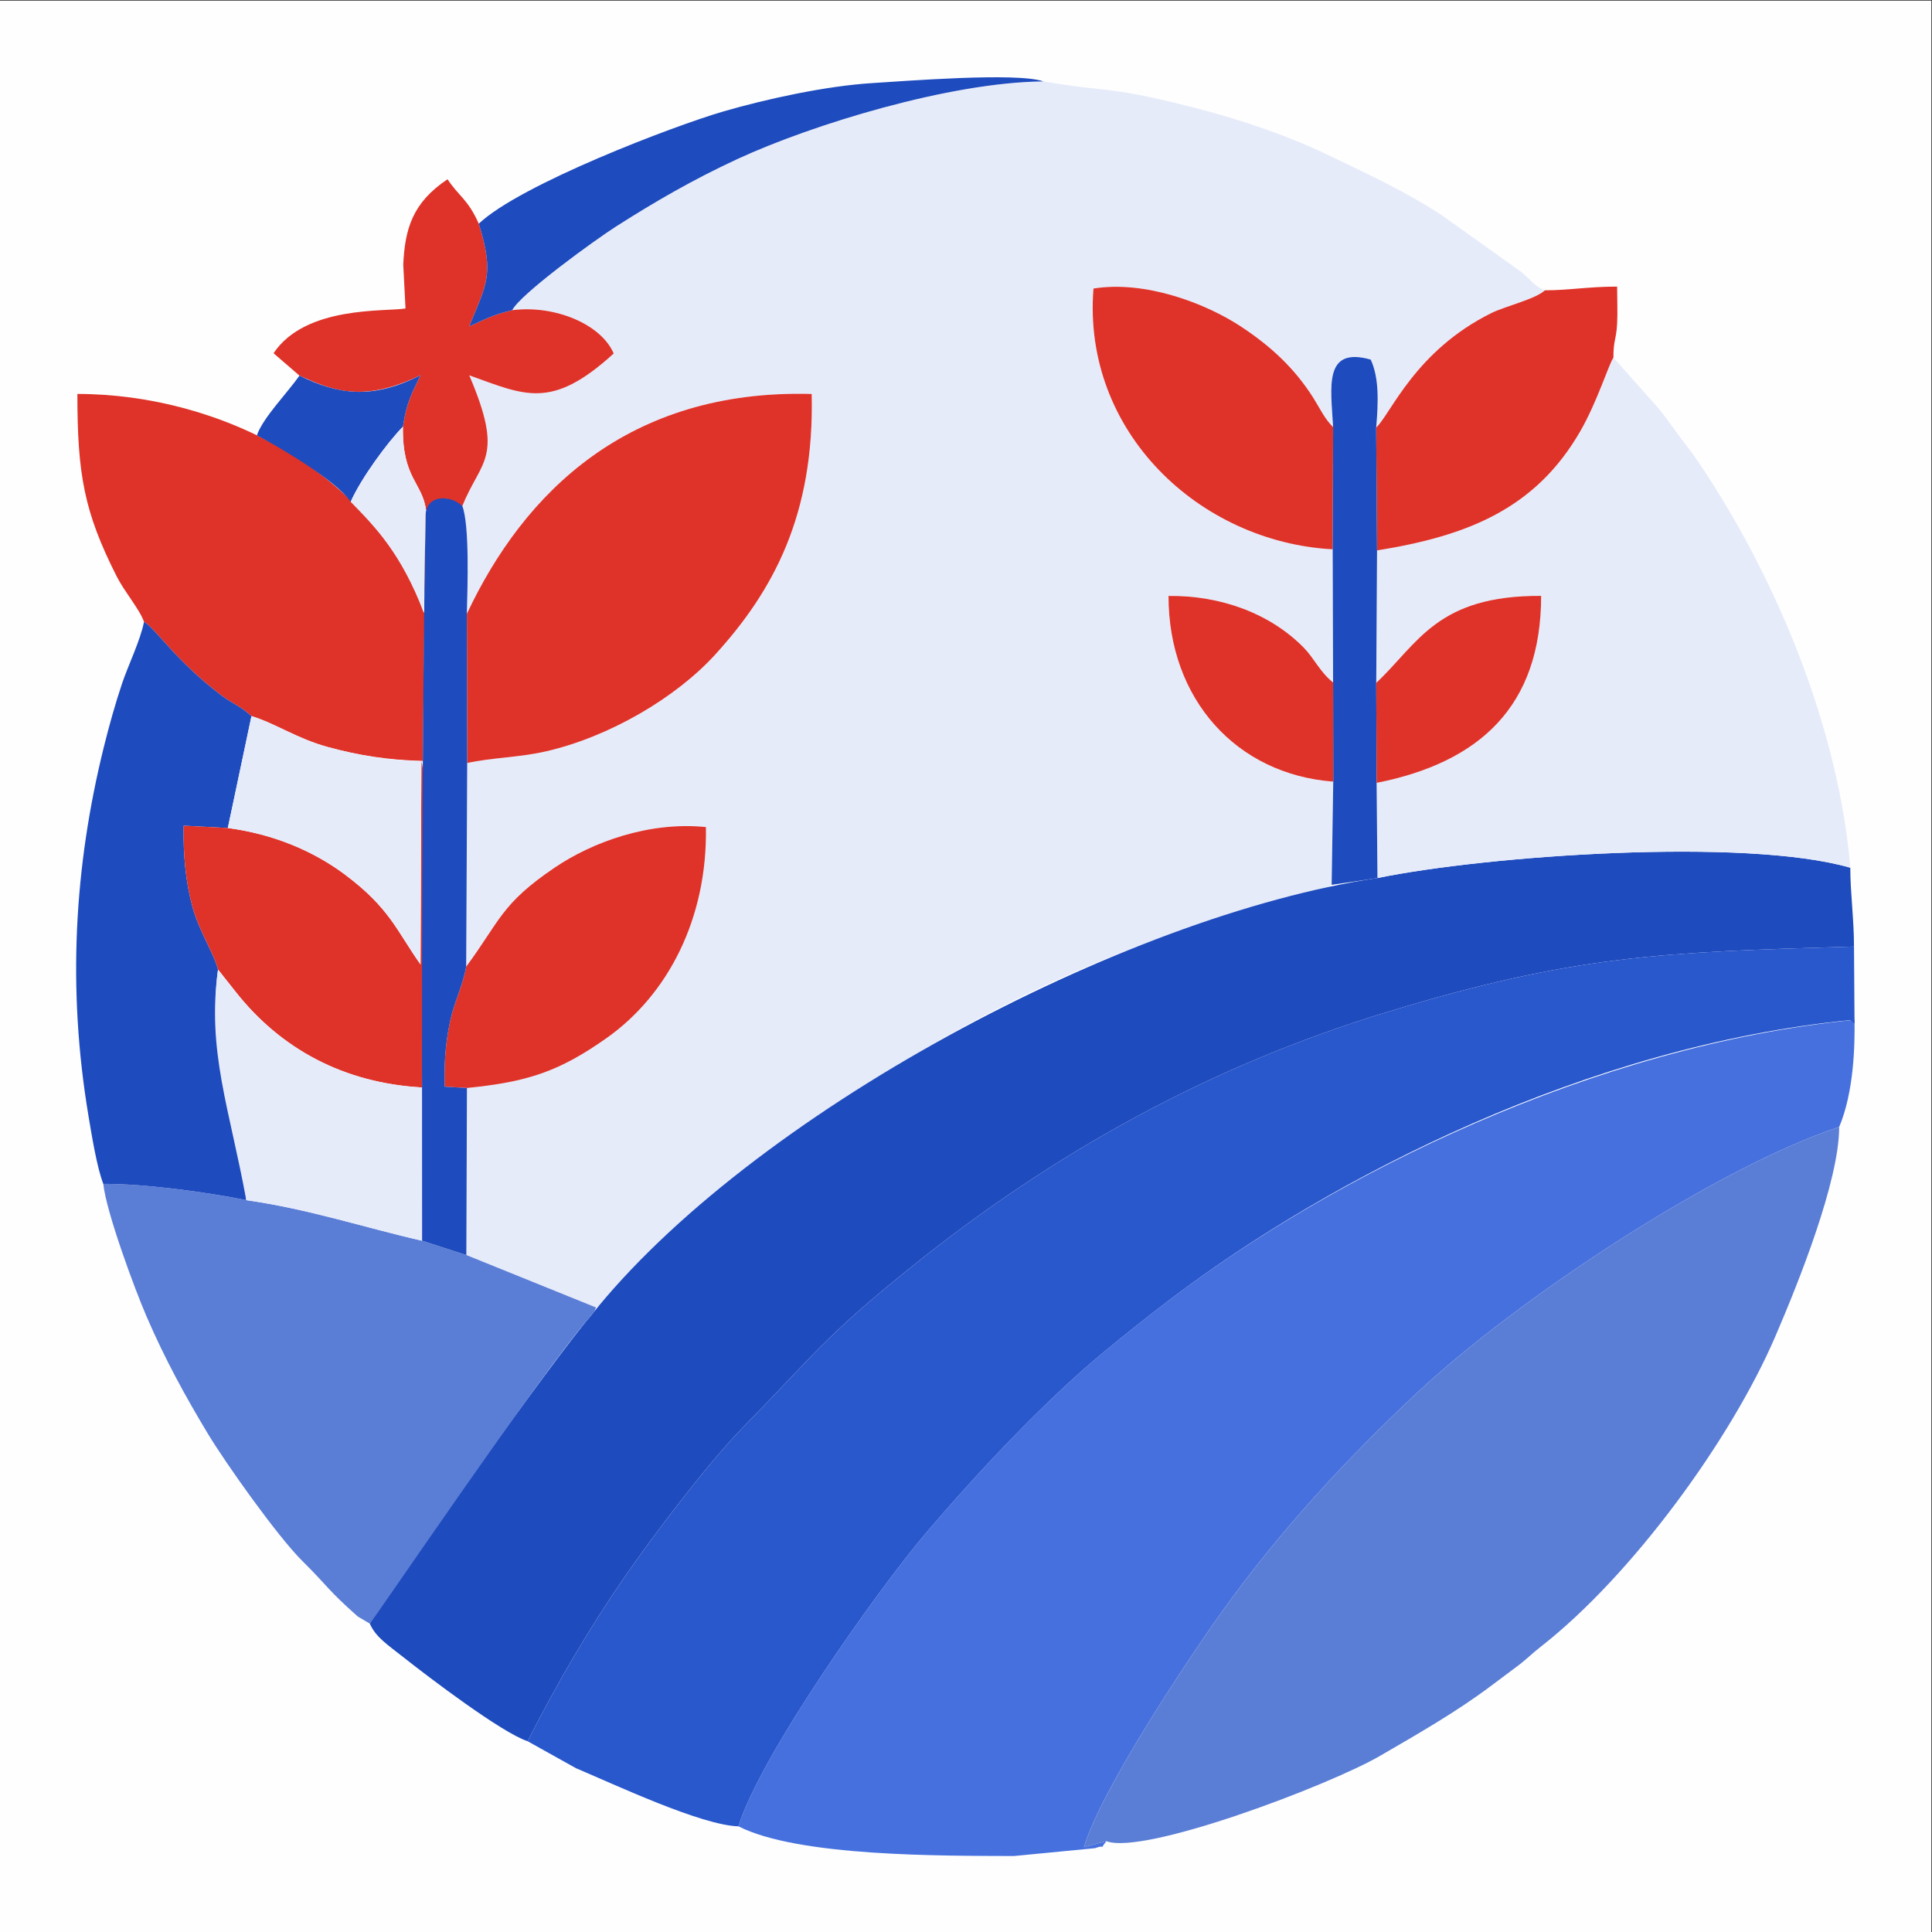
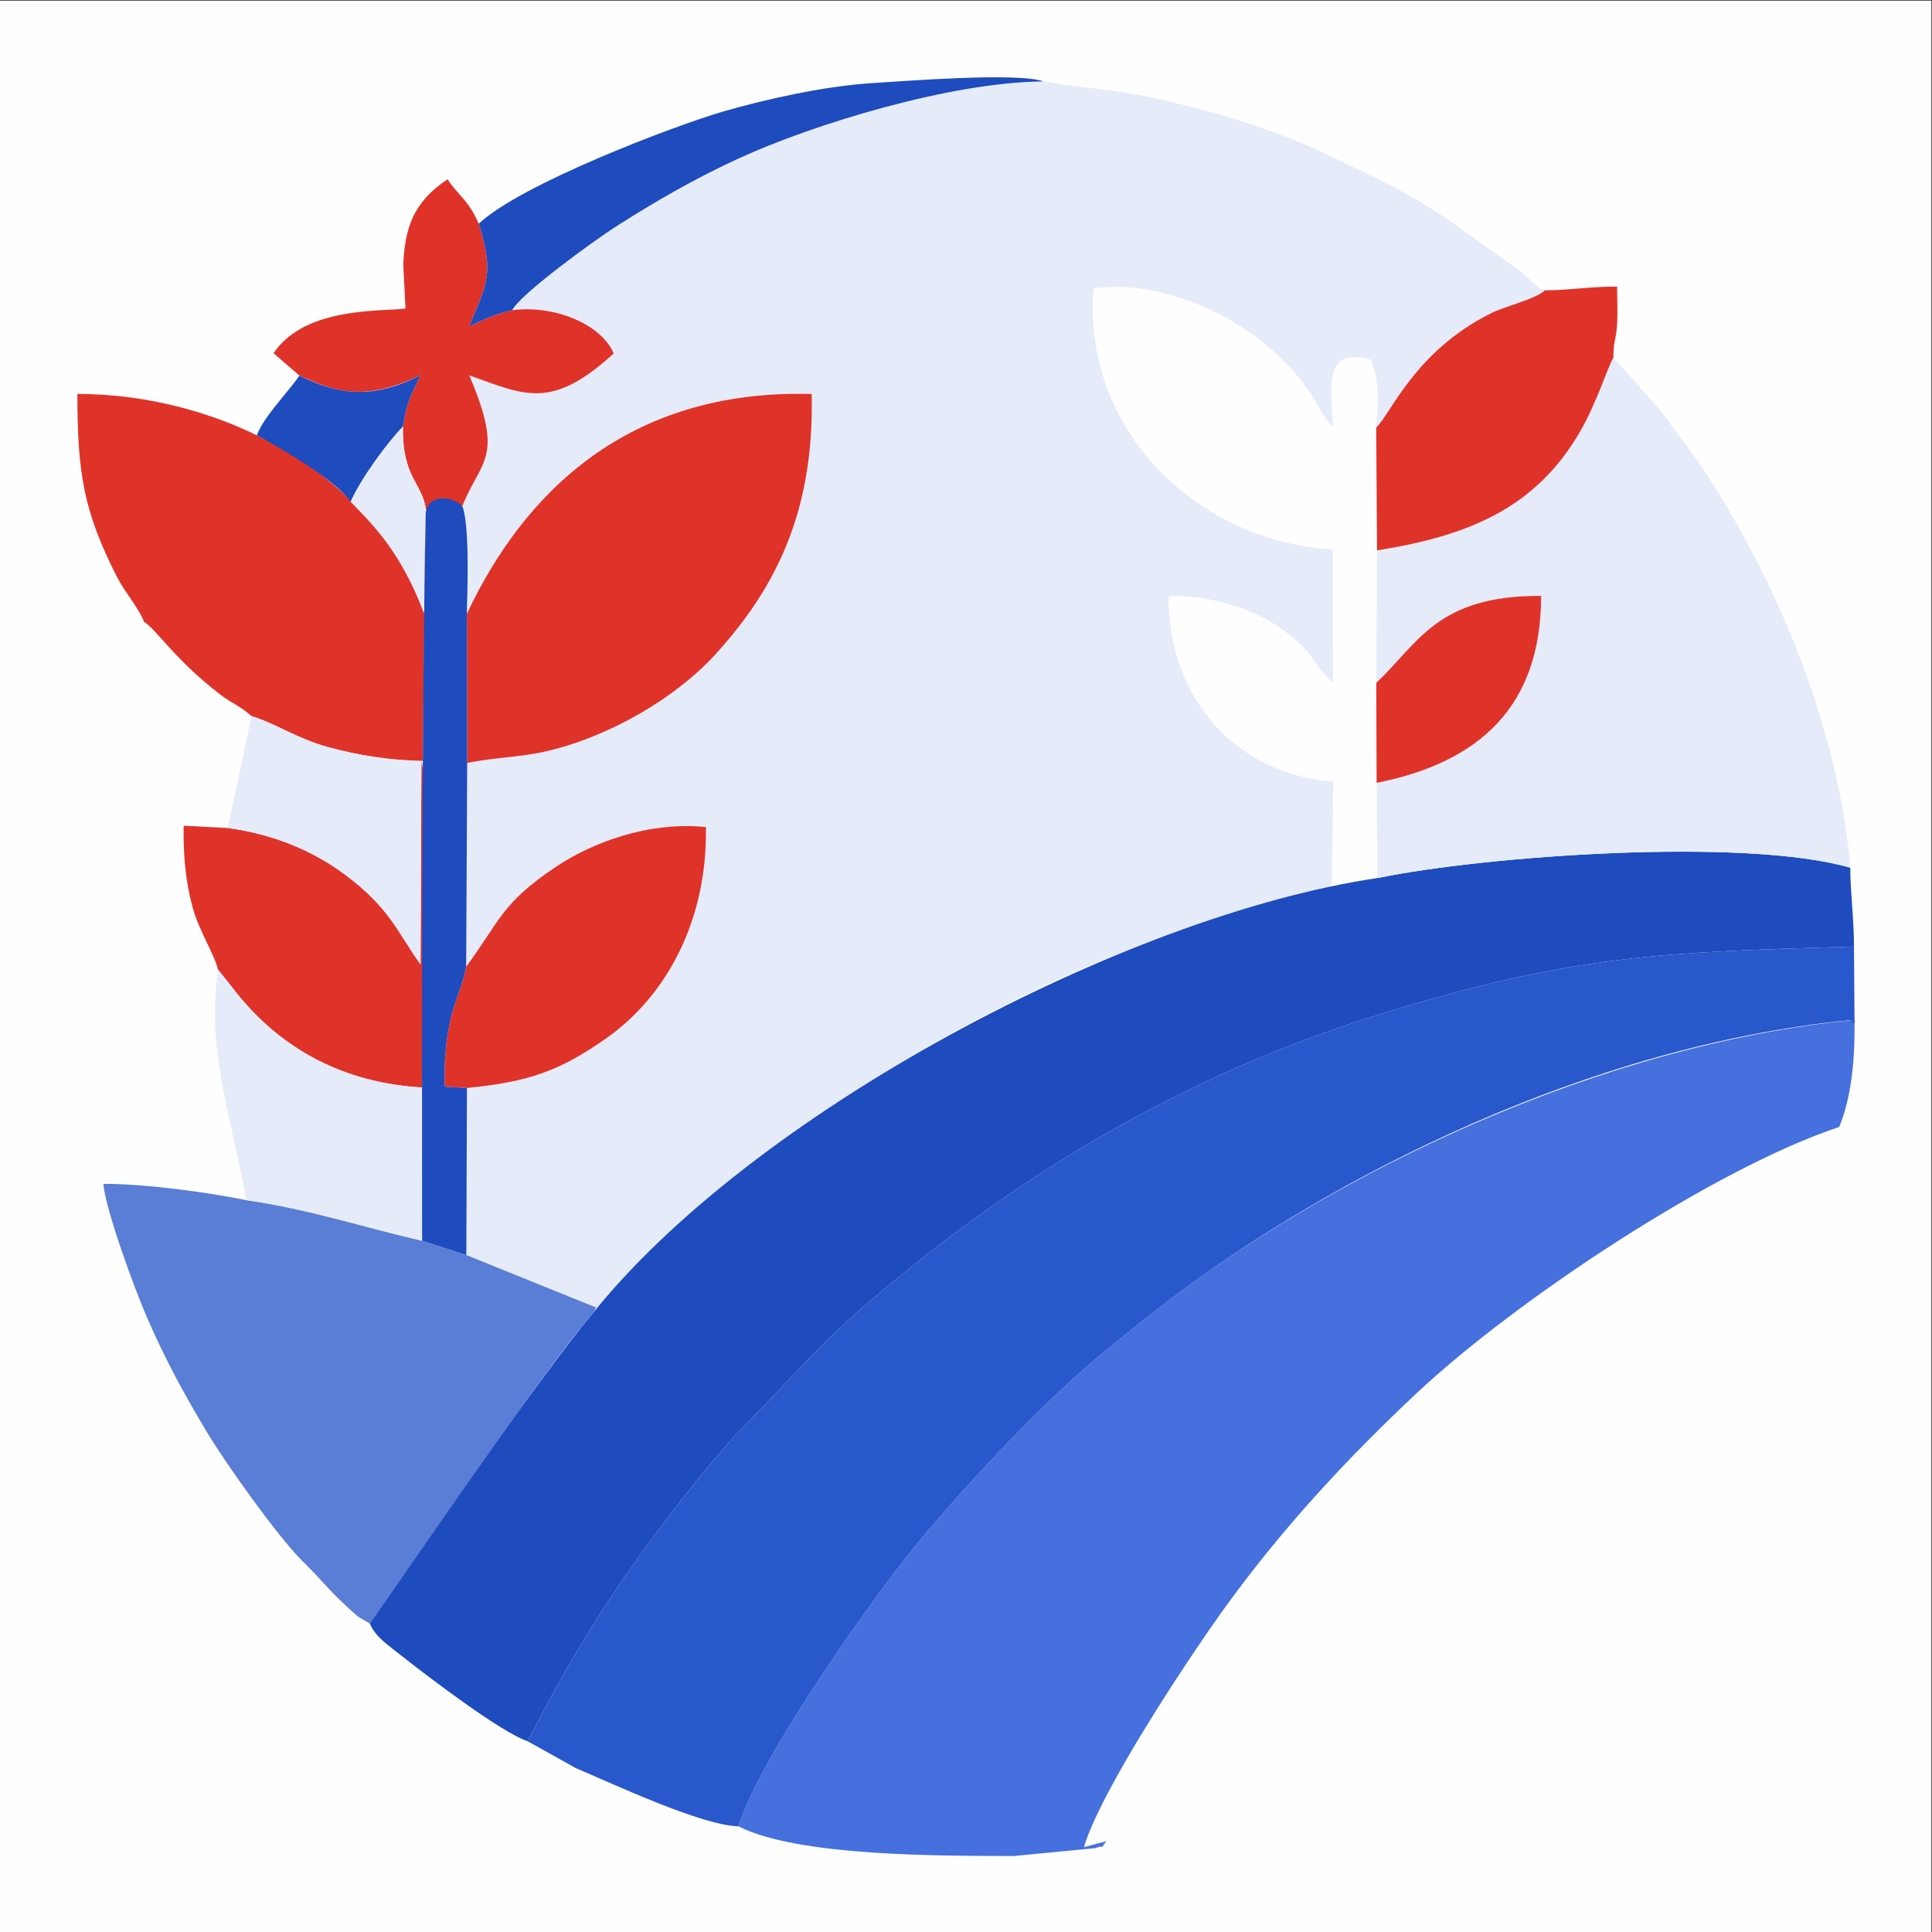
<svg xmlns="http://www.w3.org/2000/svg" xml:space="preserve" width="210mm" height="210mm" version="1.1" style="shape-rendering:geometricPrecision; text-rendering:geometricPrecision; image-rendering:optimizeQuality; fill-rule:evenodd; clip-rule:evenodd" viewBox="0 0 21000 21000">
  <rect x="0" y="0" width="21000" height="21000" fill="#333333" stroke="none" />
  <defs>
    <style type="text/css">
   
    .fil0 {fill:#FEFEFE}
    .fil3 {fill:#1E4BBD}
    .fil4 {fill:#2957CC}
    .fil2 {fill:#4570DE}
    .fil5 {fill:#5A7DD6}
    .fil6 {fill:#DF3329}
    .fil1 {fill:#E6EBFA}
   
  </style>
  </defs>
  <g id="Layer_x0020_1">
    <rect class="fil0" x="-7.13" y="7.13" width="21000" height="21000" />
    <path class="fil1" d="M5567.7 3371.41c466.44,-58.48 967.59,153.7 1103.16,470.85 -676.86,617.2 -962.39,454.94 -1570.13,237.45 387.62,907.35 126.13,916.02 -75.23,1420.38 79.67,212.4 56.22,884.88 49,1171.98 621.08,-1321.37 1756.77,-2444.51 3748.31,-2389.87 31.09,1316.27 -420.54,2142.09 -1047.06,2830.95 -430.15,472.95 -1153.95,896.29 -1840.58,1053.65 -292.82,67.1 -588.48,67.92 -856.91,126.82l-11.07 2213.57c369.4,-499.83 378.03,-681.58 962.3,-1076.95 405.05,-274.08 1020.39,-503.49 1643.73,-440.53 17.51,993.37 -412.65,1822.49 -1079.18,2293.24 -510.28,360.39 -853.77,477.29 -1518.61,542.98l-6.43 1815.9 1410.34 570.16c102,-37.48 687.79,-636.57 798.85,-757.21 134.84,-146.47 256.65,-221.63 404.17,-360.23 279.85,-262.88 1001.66,-802.71 1337.61,-1036.58 320.58,-223.17 613.55,-410.48 955.38,-613.76 645.76,-384.04 1344.95,-740.96 2094.28,-1043.06 372.33,-150.12 756.28,-289 1154.05,-414.45 203.51,-64.17 1144.69,-291.48 1250.71,-368.83l17.4 -1121.89c-1053.3,-79.44 -1791.44,-897.14 -1790.52,-2018.33 571.53,-7.13 1109.56,193.36 1472.19,564.38 108.54,111.05 177.85,267.07 316.74,376.13l-4.55 -1447.3c-1447.17,-78.22 -2723.92,-1275.88 -2600.19,-2834.64 564.08,-91.03 1221.99,162.57 1599.14,410.43 335.31,220.39 587.84,458.46 791.15,778.64 65.54,103.23 123.94,231.26 214.8,316.46 -25.09,-437.31 -105.42,-877.6 408.34,-733.34 92.62,198.39 83.49,465.79 59.56,739.12 162.08,-154.93 425.04,-835.69 1254.06,-1245.85 144.95,-71.71 482.92,-152.52 579.82,-246.21 -114.3,-40.78 -170.04,-132.68 -260.3,-201.83l-845.11 -603.3c-394.68,-263.7 -829.91,-462.72 -1261.11,-669.98 -422.53,-203.11 -934.69,-378.49 -1426.29,-504.82 -967.5,-248.6 -913.12,-164.13 -1658.07,-290.63 -1018.4,8.96 -2516.63,469.99 -3321.21,841.54 -486.22,224.54 -901.85,466.47 -1318.94,732.09 -237.19,151.03 -1046.88,738.72 -1133.6,912.87z" />
    <path class="fil2" d="M8026.67 19851.42c653.29,331.73 2216.44,319.6 2993.87,322.79l882.08 -85.38c142.78,-51.99 27.23,44.64 122.77,-76.29l-243.5 65.69c180.07,-610.81 1114.93,-2020.47 1496.49,-2554.24 646.78,-904.82 1383.22,-1690.47 2122.26,-2382.82 1084.96,-1016.42 3241.54,-2443.9 4590.53,-2891.49 159.86,-381.69 171.13,-883.4 166.6,-1164.3 -2843.09,279.94 -5678.06,1704.5 -7429.37,3031.4 -251.21,190.33 -502.01,390.21 -740.94,588.01 -648.17,536.54 -1399.82,1342.75 -1932.34,1970.1 -516.81,608.85 -1791.83,2407.78 -2028.45,3176.53z" />
    <path class="fil3" d="M14972.36 9543.87c-2758.99,409.95 -6827.91,2573.76 -8561.8,4771.9 -354.75,408.8 -2153.42,2921.06 -2391.19,3331.99 66.77,149.78 186.12,223.73 379.05,376.27 262.41,207.46 1057.46,811.36 1336.21,902.08 333.84,-654.1 679.99,-1243.99 1067.53,-1803.46 318.99,-460.51 897.33,-1223.89 1280.85,-1615.15 782.38,-798.12 871.28,-971.8 1835.2,-1745.9 1497.24,-1202.41 3191.08,-2162.67 5163.31,-2762.9 2032.57,-618.58 2989.12,-649.17 5070.58,-710.24 0,-298.94 -40.23,-584.57 -40.23,-856.74 -1141.11,-330.54 -3942.79,-133.27 -5139.51,112.15z" />
    <path class="fil4" d="M5734.63 18926.11l525.9 293.39c420.12,177.46 1362.58,621.27 1766.14,631.92 236.62,-768.75 1511.64,-2567.68 2028.45,-3176.53 532.52,-627.35 1284.17,-1433.56 1932.34,-1970.1 238.93,-197.8 489.73,-397.68 740.94,-588.01 1751.31,-1326.9 4540.54,-2749.06 7383.62,-3028.99l46.02 36.43 -5.94 -835.76c-2081.46,61.07 -3038.01,91.66 -5070.58,710.24 -1972.23,600.23 -3666.07,1560.49 -5163.31,2762.9 -963.92,774.1 -1052.82,947.78 -1835.2,1745.9 -383.52,391.26 -961.86,1154.64 -1280.85,1615.15 -387.54,559.47 -733.69,1149.36 -1067.53,1803.46z" />
-     <path class="fil5" d="M12025.39 20012.54c404.94,156.41 2418.77,-604.27 2975.32,-927.3 414.98,-240.85 833.19,-479.94 1208.75,-762.57 92.83,-69.86 178.26,-133.87 276.12,-206.66 113.78,-84.61 153.22,-132.2 264.02,-218.76 986.33,-770.74 2062.98,-2245.61 2546.09,-3367.91 255.8,-594.25 695.48,-1692.35 695.48,-2279.66 -1348.99,447.59 -3505.57,1875.07 -4590.53,2891.49 -739.04,692.35 -1475.48,1478 -2122.26,2382.82 -381.56,533.77 -1316.42,1943.43 -1496.49,2554.24l243.5 -65.69z" />
    <path class="fil1" d="M14967.87 5982.77l-8.71 1439.99c456.09,-429.73 659.86,-952.27 1792.48,-945.79 -0.17,1198.45 -666.77,1809.87 -1788.42,2032.48l9.14 1034.42c1196.72,-245.42 3998.4,-442.69 5139.51,-112.15 -125.39,-1509.71 -803.65,-3159.82 -1657.04,-4418.08 -72.08,-106.29 -126.14,-172.62 -205.06,-277.71 -80.24,-106.83 -143.02,-199.95 -223.95,-299.06l-488.76 -549.1c-48.72,67.91 -177.02,482.51 -359.68,799.1 -482.74,836.74 -1214.43,1136.9 -2209.51,1295.9z" />
    <path class="fil5" d="M4019.37 17647.76c27.4,-16.74 1847.06,-2704.98 2391.19,-3331.99 5.57,-7.06 13.15,-16.55 18.37,-23.62 54.93,-74.43 0.47,27.34 50.41,-80.16l-1410.34 -570.16 -481.07 -155.76c-629.94,-143.58 -1224.95,-343.23 -1911,-440.87 -417.95,-85.91 -1120.37,-180.51 -1554.2,-176.98 30.46,300.95 338.79,1137.55 470.98,1443.08 200.1,462.47 416,857.68 663.05,1268.04 196.71,326.69 758.99,1118.84 1027.8,1386.07 303.85,302.07 266.35,304.88 604.03,605.18l130.78 77.17z" />
    <path class="fil6" d="M1565.27 6759.6c121.47,65.89 339.87,417.77 832.84,792.64 132.03,100.41 207.33,116.36 335.27,231.46 259.84,79.15 494.08,244.3 827.32,335.57 335.63,91.92 667.88,143.32 1034.96,151.55l30.4 -2693.8c-129.29,183.55 29.82,809.47 -18.49,1084.3 -537.88,-1522.08 -2210.02,-2379.39 -3766.47,-2379.39 0,871.35 71.85,1282.7 428.48,1985.4 85.36,168.21 251.14,359.45 295.69,492.27z" />
    <path class="fil6" d="M5074.5 6672.07l3.76 1621.55c268.43,-58.9 564.09,-59.72 856.91,-126.82 686.63,-157.36 1410.43,-580.7 1840.58,-1053.65 626.52,-688.86 1078.15,-1514.68 1047.06,-2830.95 -1991.54,-54.64 -3127.23,1068.5 -3748.31,2389.87z" />
-     <path class="fil3" d="M1122.73 12868.22c433.83,-3.53 1136.25,91.07 1554.2,176.98 -82.86,-823.84 -429.77,-1623.52 -307.19,-2506.39 -40.9,-168.84 -203.77,-415.55 -274.77,-671.38 -78.15,-281.58 -104.37,-579.99 -98.7,-892.45l480.08 25.14 257.03 -1216.42c-127.94,-115.1 -203.24,-131.05 -335.27,-231.46 -492.97,-374.87 -711.37,-726.75 -832.84,-792.64 -38.73,199.15 -172,472.64 -236.86,664.9 -74.86,221.88 -143.23,468.04 -197.73,687.35 -326.51,1313.85 -398.91,2641.06 -169.29,4015.58 36.27,217.17 92.09,561.39 161.34,740.79z" />
    <path class="fil6" d="M5067.19 10507.19c-33.13,196.73 -132.77,390.85 -175.48,597.19 -52.56,253.91 -63.14,443.36 -58.44,707.22l242.16 14.33c664.84,-65.69 1008.33,-182.59 1518.61,-542.98 666.53,-470.75 1096.69,-1299.87 1079.18,-2293.24 -623.34,-62.96 -1238.68,166.45 -1643.73,440.53 -584.27,395.37 -592.9,577.12 -962.3,1076.95z" />
    <path class="fil6" d="M2476.35 9000.12l-480.08 -25.14c-5.67,312.46 20.55,610.87 98.7,892.45 71,255.83 233.87,502.54 274.77,671.38l186.58 235.4c493.42,629.44 1182.37,998.15 2030.94,1046.1 21.67,-431.97 71.46,-3370.43 -7.16,-3546.48l-9.23 2209.16c-258.42,-364.37 -332.86,-612.65 -824.63,-979.21 -335.37,-249.97 -767.16,-436.96 -1269.89,-503.66z" />
-     <path class="fil6" d="M14485.65 5970.86l4.9 -1329.11c-90.86,-85.2 -149.26,-213.23 -214.8,-316.46 -203.31,-320.18 -455.84,-558.25 -791.15,-778.64 -377.15,-247.86 -1035.06,-501.46 -1599.14,-410.43 -123.73,1558.76 1153.02,2756.42 2600.19,2834.64z" />
    <path class="fil6" d="M16792.33 3155.47c-96.9,93.69 -434.87,174.5 -579.82,246.21 -829.02,410.16 -1091.98,1090.92 -1254.06,1245.85l9.42 1335.24c995.08,-159 1726.77,-459.16 2209.51,-1295.9 182.66,-316.59 310.96,-731.19 359.68,-799.1 0,-196.48 30.76,-190.71 40.43,-370.19 6.77,-125.76 -0.2,-274.06 -0.2,-402.36 -316.12,0 -520.3,40.25 -784.96,40.25z" />
    <path class="fil6" d="M3254.97 4083.09c332.75,146.3 669.08,310.48 1316.07,-4.93 -91.95,194.27 -151.71,291.97 -191.35,559.52 -10.19,561.27 215.01,611.35 250.92,909.1 144.63,-170.74 217.41,-151.4 394.89,-46.69 201.36,-504.36 462.85,-513.03 75.23,-1420.38 607.74,217.49 893.27,379.75 1570.13,-237.45 -135.57,-317.15 -636.72,-529.33 -1103.16,-470.85 -228.05,55.3 -289,98.23 -467.66,175.94 190.67,-466.09 274.09,-566.51 104.15,-1116.05 -119.7,-266.93 -214.19,-294.96 -339.97,-482.77 -379.59,254.18 -462.26,535.2 -481.12,926.95l24.57 477.29c-218.31,37.6 -1085.5,-34.28 -1434.31,486.62l281.61 243.7z" />
    <path class="fil1" d="M2676.93 13045.2c686.05,97.64 1281.06,297.29 1911,440.87l-0.67 -1665.76c-848.57,-47.95 -1537.52,-416.66 -2030.94,-1046.1l-186.58 -235.4c-122.58,882.87 125.38,1510.51 307.19,2506.39z" />
    <path class="fil3" d="M4626.06 5577.02c-44.77,2627.33 -39.18,5281.08 -38.13,7909.05l481.07 155.76 6.43 -1815.9 -242.16 -14.33c-4.7,-263.86 5.88,-453.31 58.44,-707.22 42.71,-206.34 142.35,-400.46 175.48,-597.19l11.07 -2213.57 -3.76 -1621.55c7.22,-287.1 30.67,-959.58 -49,-1171.98 -112.14,-109.91 -367.28,-136.95 -399.44,76.93z" />
    <path class="fil3" d="M5204.19 2431.3c169.94,549.54 86.52,649.96 -104.15,1116.05 178.66,-77.71 239.61,-120.64 467.66,-175.94 86.72,-174.15 896.41,-761.84 1133.6,-912.87 417.09,-265.62 832.72,-507.55 1318.94,-732.09 804.58,-371.55 2302.81,-832.58 3321.21,-841.54 -284.06,-101.39 -1526.76,-1.94 -1850.65,17.58 -517.67,31.21 -1171.41,176.33 -1623.51,307.59 -546.65,158.74 -2211.03,793.82 -2663.1,1221.22z" />
    <path class="fil1" d="M2476.35 9000.12c502.73,66.7 934.52,253.69 1269.89,503.66 491.77,366.56 566.21,614.84 824.63,979.21l9.23 -2209.16c-367.07,-8.23 -683.77,-62.64 -1019.4,-154.56 -333.24,-91.27 -567.48,-256.42 -827.32,-335.57l-257.03 1216.42z" />
-     <path class="fil3" d="M14490.55 4641.75l-4.9 1329.11 4.55 1447.3 1.59 1077.82 -17.4 1121.89 497.97 -74 -9.14 -1034.42 -4.06 -1086.69 8.71 -1439.99 -9.42 -1335.24c23.93,-273.33 33.06,-540.73 -59.56,-739.12 -513.76,-144.26 -433.43,296.03 -408.34,733.34z" />
-     <path class="fil6" d="M14491.79 8495.98l-1.59 -1077.82c-138.89,-109.06 -208.2,-265.08 -316.74,-376.13 -362.63,-371.02 -900.66,-571.51 -1472.19,-564.38 -0.92,1121.19 737.22,1938.89 1790.52,2018.33z" />
    <path class="fil6" d="M14959.16 7422.76l4.06 1086.69c1121.65,-222.61 1788.25,-834.03 1788.42,-2032.48 -1132.62,-6.48 -1336.39,516.06 -1792.48,945.79z" />
    <path class="fil3" d="M2792.32 4731.71c195.24,101.1 856.1,481.84 1019.2,722.81 112.65,-254.88 399.67,-646.05 568.17,-816.84 39.64,-267.55 99.4,-365.25 191.35,-559.52 -528.36,269.56 -897.05,210.55 -1316.07,4.93 -127.07,182.69 -397.28,457.42 -462.65,648.62z" />
    <path class="fil1" d="M3811.52 5454.52c270.78,277.42 547.28,557.98 796.05,1206.8l18.49 -1084.3 4.55 -30.24c-35.91,-297.75 -261.11,-347.83 -250.92,-909.1 -168.5,170.79 -455.52,561.96 -568.17,816.84z" />
  </g>
</svg>